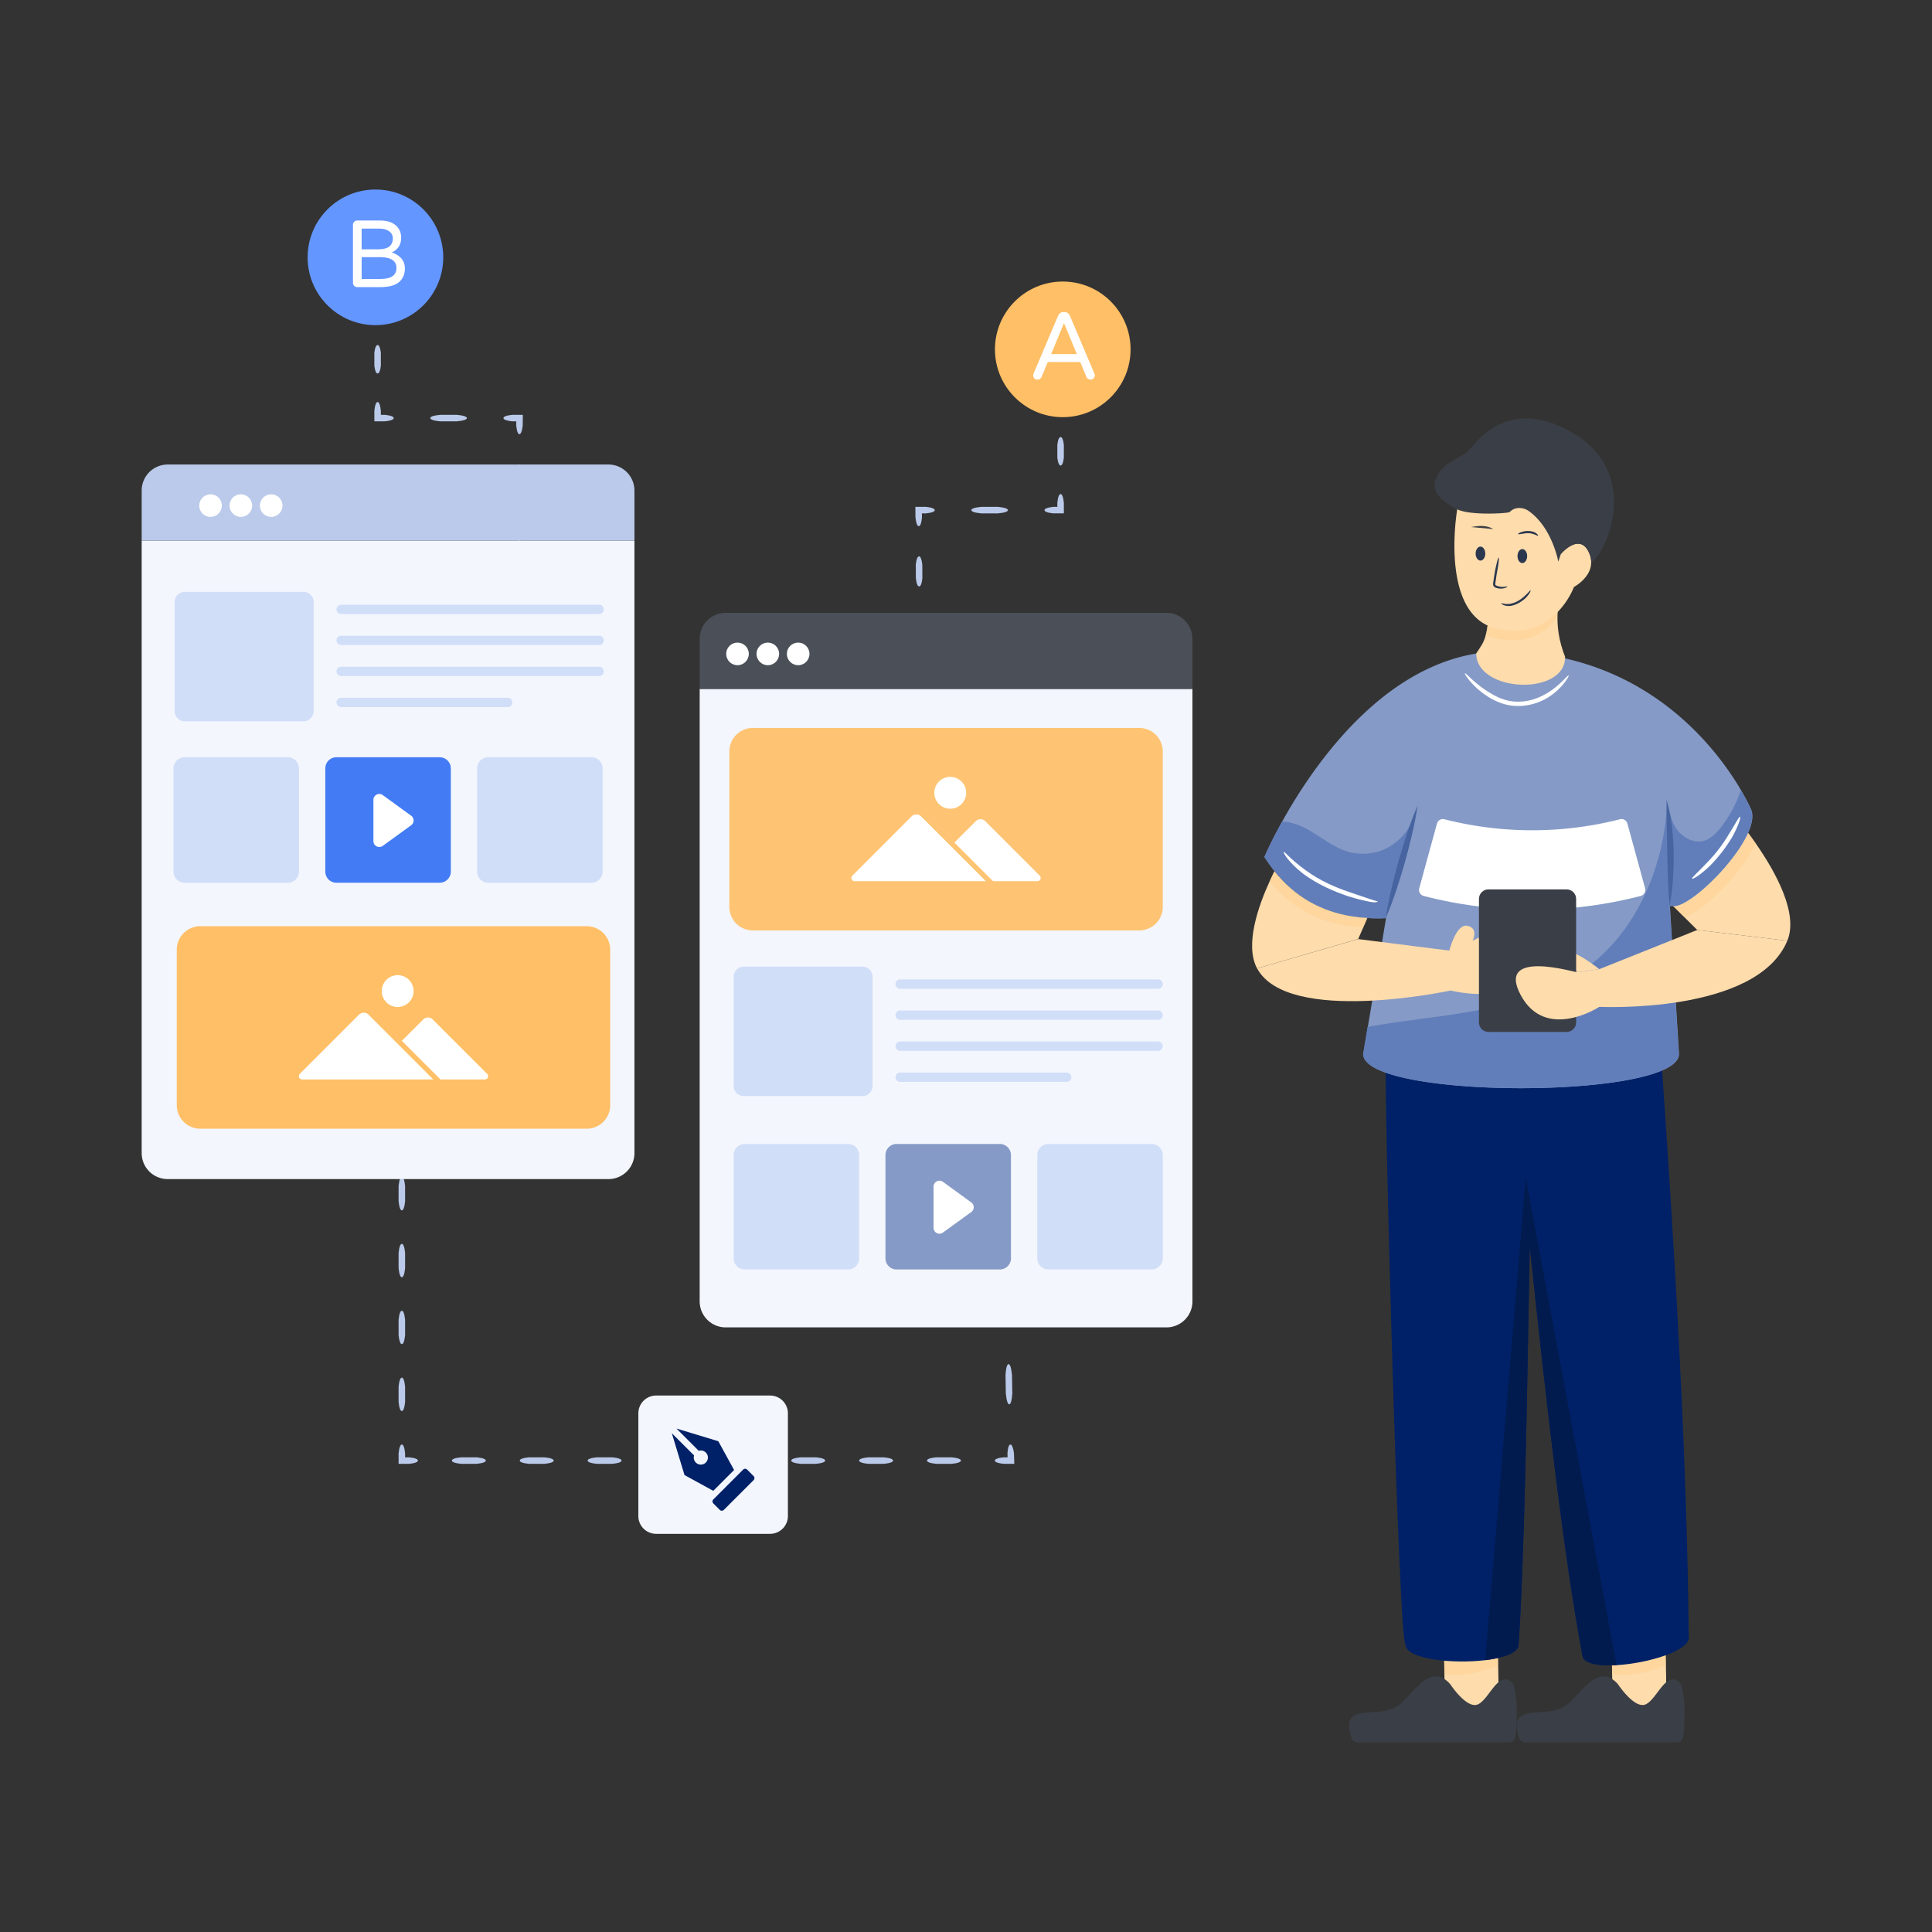
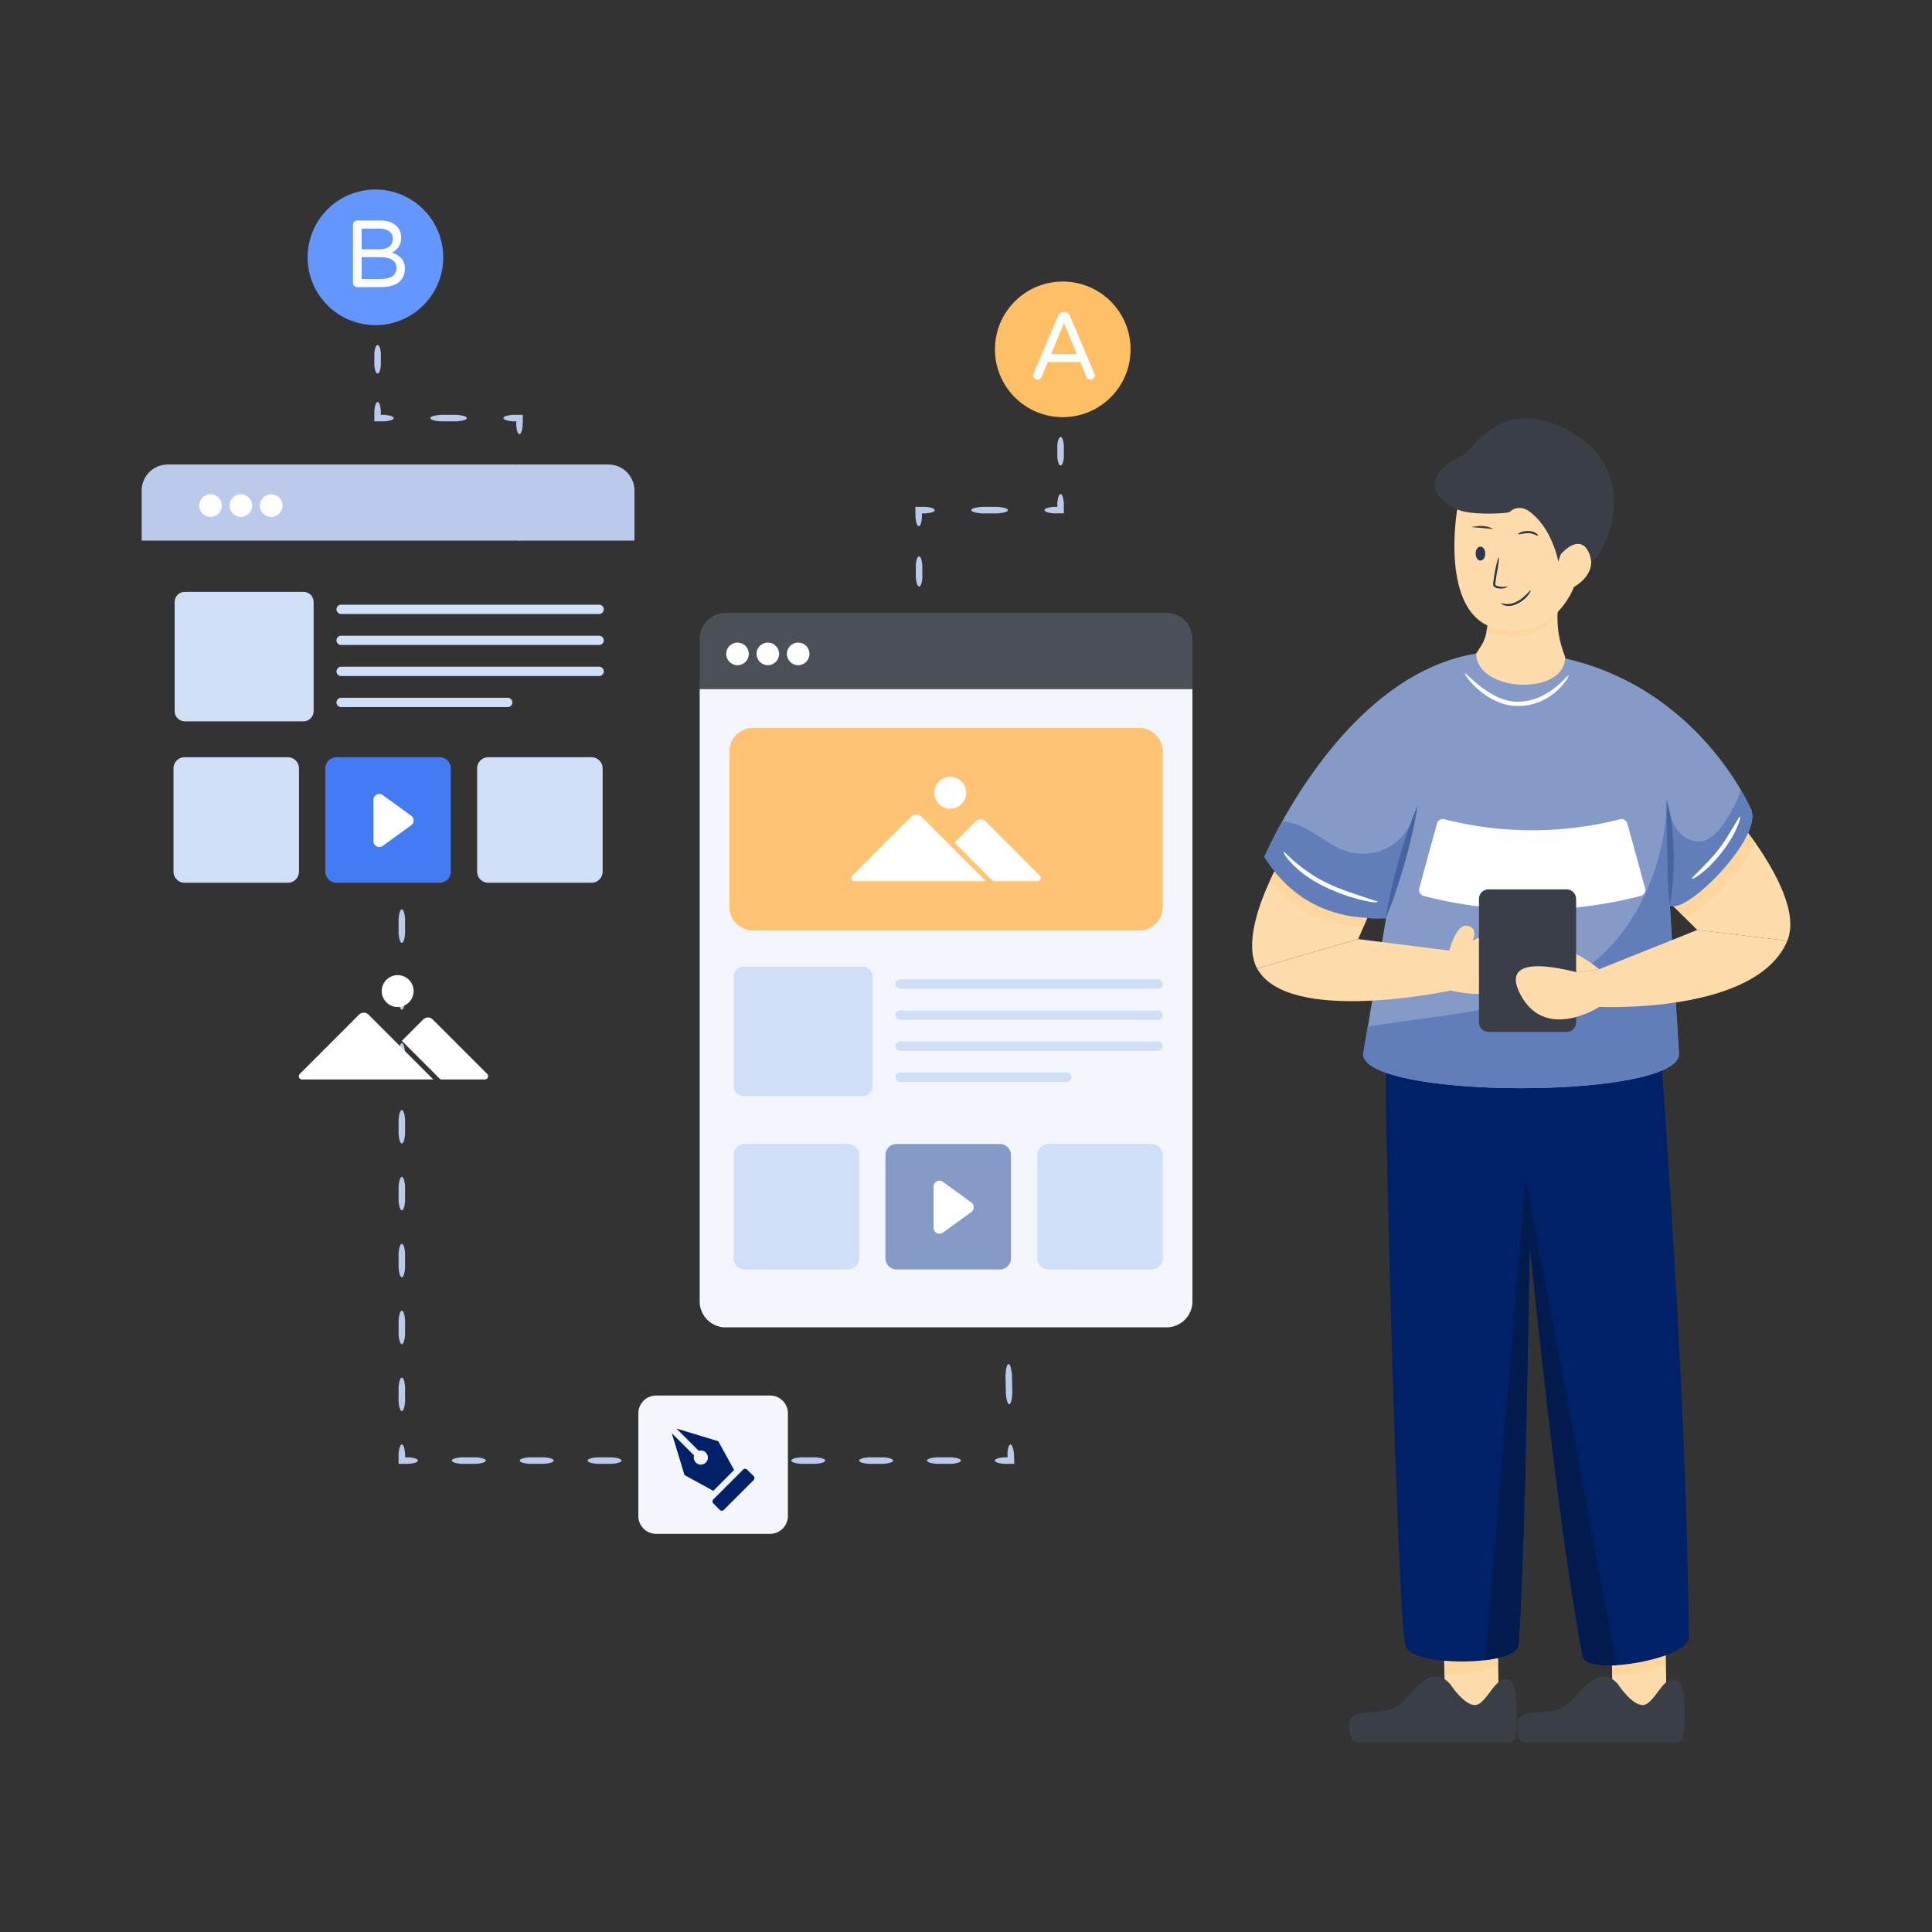
<svg xmlns="http://www.w3.org/2000/svg" viewBox="0 0 300 300" id="AbTesting">
  <rect x="0" y="0" width="300" height="300" fill="#333333" stroke="none" />
  <g fill="#000000" class="color000000 svgShape">
    <path fill="#fedcac" d="m258.726 263.944-5.223 3.583-3.037-1.337s-.075-2.505-.136-6.224c-.03-2.809-.076-5.314-.076-5.466 0-.38 7.804.076 8.168.198.152.045.228 1.76.258 3.826.076 3.066.046 5.146.046 5.42z" class="colorfec9ac svgShape" />
    <g opacity=".5" fill="#000000" class="color000000 svgShape">
      <path fill="#ffd190" d="M258.68 258.524a15.87 15.87 0 0 1-7.515 1.518c-.273-.015-.562-.03-.835-.076-.03-2.809-.076-5.314-.076-5.466 0-.38 7.804.076 8.168.198.152.045.228 1.76.258 3.826z" class="colorffab90 svgShape" />
    </g>
    <path fill="#3a3e46" d="M251.251 261.542s2.574 3.925 4.318 3.097c1.745-.83 3.05-5.133 5.147-3.49 1.055.826.96 6.592.625 8.615a.967.967 0 0 1-.964.806h-23.525a.972.972 0 0 1-.916-.63c-.356-.952-.823-2.722.267-3.47 1.527-1.046 4.755-.087 6.979-1.657s4.885-6.891 8.07-3.271z" class="color3a4146 svgShape" />
    <path fill="#fedcac" d="m232.68 263.944-5.222 3.583-3.036-1.337s-.076-2.505-.137-6.224c-.03-2.809-.076-5.314-.076-5.466 0-.38 7.804.076 8.168.198.152.045.228 1.76.258 3.826.076 3.066.046 5.146.046 5.42z" class="colorfec9ac svgShape" />
    <g opacity=".5" fill="#000000" class="color000000 svgShape">
      <path fill="#ffd190" d="M232.635 258.524a15.87 15.87 0 0 1-7.515 1.518c-.273-.015-.562-.03-.835-.076-.03-2.809-.076-5.314-.076-5.466 0-.38 7.804.076 8.168.198.152.045.228 1.76.258 3.826z" class="colorffab90 svgShape" />
    </g>
    <path fill="#3a3e46" d="M235.292 269.767c-.07.471-.482.802-.963.802h-23.52a.99.99 0 0 1-.922-.632c-.352-.953-.823-2.72.27-3.472 1.526-1.043 4.756-.08 6.984-1.655 2.217-1.565 4.876-6.893 8.067-3.271 0 0 2.569 3.933 4.314 3.1 1.746-.832 3.05-5.137 5.148-3.491 1.053.832.963 6.592.622 8.619z" class="color3a4146 svgShape" />
    <path fill="#002167" d="M218.248 255.366c0 2.242 7.209 3.052 12.391 2.423 2.906-.354 5.174-1.164 5.174-2.423.87-13.09 1.285-36.536 1.724-61.888 2.665 25.438 5.355 48.595 8.192 63.66.224 1.206 2.492 1.586 5.286 1.43 4.975-.293 11.598-2.302 11.21-4.449-.242-26.67-2.01-57.812-4.424-92.114l-42.571 1.724c-.492.354 1.932 91.706 3.018 91.637z" class="color003567 svgShape" />
    <path fill="#021b4f" d="m230.622 257.78.017.009c2.906-.354 5.174-1.164 5.174-2.423.87-13.09 1.285-36.536 1.724-61.888 2.665 25.438 5.355 48.595 8.192 63.66.224 1.206 2.492 1.586 5.286 1.43l.009-.008-14.109-75.707-6.293 74.927z" class="color022e4f svgShape" />
    <path fill="#fedcac" d="m277.533 146.081-13.987-1.676-1.986-1.976-2.208-2.187c4.134-3.833 7.235-8.74 9.07-14.368l.111-.161s1.947 2.167 4.074 5.217c3.14 4.505 6.682 10.937 4.926 15.151z" class="colorfec9ac svgShape" />
    <g opacity=".5" fill="#000000" class="color000000 svgShape">
      <path fill="#ffd190" d="M272.607 130.93c-1.917 4.586-8.248 10.747-11.047 11.5l-2.208-2.188c4.134-3.833 7.235-8.74 9.07-14.368l.111-.161s1.947 2.167 4.074 5.217z" class="colorffab90 svgShape" />
    </g>
    <path fill="#3a3e46" d="M244.537 106.55a12.827 12.827 0 0 1-8.974 2.558 12.827 12.827 0 0 1-8.296-4.273M215.179 142.571l2.488-11.603" class="color3a4146 svgShape" />
    <path fill="#859ac6" d="m259.844 140.683-.542-.01 1.415 22.987c0 7.084-49.024 7.084-49.024 0l.702-4.204 2.83-16.886h-.01c-.994.05-1.937.04-2.86-.02-.793-.04-1.575-.12-2.328-.241-4.926-.773-8.96-3.1-12.1-7.004v-.01a25.57 25.57 0 0 1-1.395-1.927c-.07-.1-.14-.19-.2-.29 0 0 .942-2.238 2.768-5.519 5.118-9.23 17.188-26.75 34.817-26.408 21.713.411 32.67 15.11 36.442 21.572 1.074 1.826 1.565 2.99 1.565 2.99 1.736 4.264-9.17 15.331-12.08 14.97z" class="color71c687 svgShape" />
    <path fill="#617eba" d="m219.007 128.03-3.793 14.54c-.993.05-1.936.04-2.86-.02-.792-.04-1.574-.12-2.327-.241-4.926-.773-8.96-3.1-12.1-7.004v-.01a25.57 25.57 0 0 1-1.395-1.927c-.07-.1-.14-.19-.2-.29 0 0 .942-2.238 2.768-5.519 1.455.06 2.95.662 4.235 1.405 1.996 1.154 3.822 2.659 6.03 3.301a8.335 8.335 0 0 0 5.579-.381 8.29 8.29 0 0 0 4.063-3.853zM259.804 140.683l-.542-.01 1.415 22.987c0 7.084-49.024 7.084-49.024 0l.702-4.204c5.97-1.084 12.04-1.555 17.99-2.76 6.472-1.303 12.944-3.571 17.89-7.936 6.622-5.84 10.295-15.271 10.616-24.1.451 1.444.682 3.09 1.625 4.264.943 1.174 2.478 1.996 3.943 1.665 1.194-.26 2.107-1.214 2.85-2.177a19.84 19.84 0 0 0 3.05-5.689c1.074 1.826 1.565 2.99 1.565 2.99 1.736 4.264-9.17 15.331-12.08 14.97z" class="color61ba76 svgShape" />
    <path fill="#ffffff" d="M254.767 139.125a67.464 67.464 0 0 1-33.693 0 .97.97 0 0 1-.692-1.194c.913-3.351 1.836-6.702 2.749-10.043a.945.945 0 0 1 1.154-.673 55.236 55.236 0 0 0 27.261 0 .94.94 0 0 1 1.154.673c.923 3.34 1.836 6.692 2.75 10.043a.972.972 0 0 1-.683 1.194z" class="colorffffff svgShape" />
    <path fill="#fedcac" d="m212.315 142.55-.642 1.484-.773 1.776-15.703 4.566c-1.946-3.633.201-9.703 1.957-13.536.25-.562.502-1.083.732-1.535 3.14 3.903 7.174 6.231 12.101 7.004.752.12 1.535.2 2.328.24z" class="colorfec9ac svgShape" />
    <g opacity=".5" fill="#000000" class="color000000 svgShape">
      <path fill="#ffd190" d="m212.315 142.55-.642 1.484c-.05 0-.1-.01-.15-.01-.794-.04-1.576-.13-2.329-.25-4.896-.763-8.91-3.07-12.04-6.934.25-.562.502-1.083.732-1.535 3.14 3.903 7.174 6.231 12.101 7.004.752.12 1.535.2 2.328.24z" class="colorffab90 svgShape" />
    </g>
    <path fill="#fedcac" d="M236.416 149.171c.21 7.526-11.148 4.636-11.148 4.636s-25.265 5.448-30.06-3.431l15.692-4.556 14.147 1.786s1.074-4.264 2.84-3.843c1.766.412.783 2.318.783 2.318s7.545-4.435 7.746 3.09zM243.028 101.998c.078 6.11-13.728 5.59-13.806-.521.742-1.152 1.166-1.636 1.478-2.837.176-.673.293-1.356.351-2.05l10.913-2.576c-.03.195-.05.38-.059.576-.234 2.508.166 4.978 1.123 7.408z" class="colorfec9ac svgShape" />
    <g opacity=".5" fill="#000000" class="color000000 svgShape">
-       <path fill="#ffd190" d="M241.964 94.014c-.03.195-.05.38-.059.576l-.088.498c.05 1.794-4.254 6.104-11.117 3.552.176-.673.293-1.356.351-2.05l10.913-2.576z" class="colorffab90 svgShape" />
+       <path fill="#ffd190" d="M241.964 94.014l-.088.498c.05 1.794-4.254 6.104-11.117 3.552.176-.673.293-1.356.351-2.05l10.913-2.576z" class="colorffab90 svgShape" />
    </g>
    <path fill="#fedcac" d="M232.433 97.618c8.933 2.017 11.968-6.476 11.968-6.476s2.596-1.371 2.673-3.708c.026-.483-.069-1.017-.319-1.587-1.457-3.285-4.38.173-4.38.173s-3.51-13.435-6.743-13.219c-3.242.224-8.925 5.286-9.218 5.596a5.996 5.996 0 0 0-.138.69c-.517 3.208-1.949 16.711 6.157 18.53z" class="colorfec9ac svgShape" />
    <path fill="#3a3e46" d="M226.276 79.087c1.888.932 7.07.664 7.933.483a.666.666 0 0 0 .336-.169c.747-.722 1.996-.648 2.843-.047 3.655 2.592 4.582 7.856 4.582 7.856l.405-1.19s2.923-3.458 4.38-.173c.25.57.345 1.104.32 1.587h.008c3.061-2.553 7.14-14.047-2.483-19.97-10.09-6.21-15.168.965-16.462 2.396-1.293 1.432-4.596 1.923-5.303 4.916-.457 1.94 1.606 3.406 3.44 4.311z" class="color3a4146 svgShape" />
    <path fill="#2b374f" d="M234.061 91.082c.014.029-.103.133-.397.228a2.176 2.176 0 0 1-1.38-.047c-.114-.045-.292-.113-.382-.303-.076-.18-.054-.333-.04-.452l.112-.748c.07-.502.151-.998.25-1.484.249-1.15.421-1.71.493-1.696s.026.598-.162 1.759c-.1.49-.18.978-.247 1.464l-.11.73c-.026.283-.027.33.209.417.505.212.941.19 1.216.164.28-.031.422-.07.438-.032zM237.665 91.676c.05.023-.1.528-.826 1.242-.641.564-1.4 1.018-2.273 1.166-1.067.104-1.493-.377-1.441-.402.036-.089.473.223 1.39.07.772-.128 1.503-.556 2.099-1.084.719-.621.976-1.042 1.051-.992z" class="color4f2d2b svgShape" />
-     <ellipse cx="236.386" cy="86.347" fill="#2b374f" rx=".75" ry="1.087" class="color4f2d2b svgShape" />
    <ellipse cx="229.885" cy="85.963" fill="#2b374f" rx=".75" ry="1.087" class="color4f2d2b svgShape" />
    <path fill="#3a3e46" d="M231.88 82.153c-.501-.313-1.097-.452-1.687-.477-.59-.025-1.18.06-1.761.165" class="color3a4146 svgShape" />
    <path fill="#2b374f" d="M238.832 83.19c-.056.061-.28-.136-.812-.286-.447-.147-.935-.144-1.41-.05-.566.087-.86.15-.886.074-.023-.062.224-.247.822-.405.51-.1 1.063-.109 1.578.062.603.242.758.568.708.605z" class="color4f2d2b svgShape" />
    <path fill="#ffffff" d="M199.327 132.293c.143-.12 1.032 1.132 3.474 2.88 2.052 1.506 4.403 2.572 6.83 3.385 1.424.505 2.51.84 3.226 1.09.7.261 1.056.27 1.07.346.019.072-.405.202-1.171.043-.75-.14-1.87-.386-3.34-.842-2.468-.827-4.886-1.92-7.012-3.479-2.465-1.922-3.172-3.373-3.077-3.423z" class="colorffffff svgShape" />
    <path fill="#fedcac" d="M244.923 150.973c.07-.11-2.438-1.345-1.876-2.81.562-1.454 5.298 2.328 5.298 2.328l-3.422.482z" class="colorfec9ac svgShape" />
    <path fill="#3a3e46" d="M229.651 139.585v19.178c0 .81.656 1.474 1.475 1.474h12.132c.82 0 1.483-.664 1.483-1.474v-19.178c0-.819-.664-1.483-1.483-1.483h-12.132c-.82 0-1.475.664-1.475 1.483z" class="color3a4146 svgShape" />
    <path fill="#fedcac" d="m248.345 150.491 15.201-6.086 13.987 1.676c-4.776 11.469-29.188 10.26-29.188 10.26s-8.328 5.448-12.221-1.847c-3.893-7.294 8.72-3.41 8.8-3.521" class="colorfec9ac svgShape" />
    <path fill="#4764a0" d="M259.26 140.67c-.274-2.771-.303-5.516-.37-8.257-.04-2.745-.111-5.469-.113-8.25.787 2.676 1.044 5.466 1.112 8.23.036 2.77-.118 5.54-.63 8.276zM215.18 142.572c.447-3.025 1.184-5.968 1.993-8.891.838-2.915 1.749-5.81 2.954-8.62-.444 3.026-1.181 5.969-1.992 8.891-.84 2.915-1.751 5.809-2.954 8.62z" class="color47a05a svgShape" />
    <path fill="#ffffff" d="M262.75 136.437c-.099-.13.748-.836 2.255-2.427a23.048 23.048 0 0 0 3.402-4.392c1.162-1.856 1.635-2.851 1.788-2.786.119.045-.12 1.154-1.211 3.131a23.724 23.724 0 0 1-3.5 4.52c-1.643 1.552-2.658 2.06-2.733 1.954zM227.471 104.552c.06-.048.365.258.99.838.629.572 1.585 1.43 3.05 2.286 1.222.748 2.575 1.248 3.988 1.275 1.408.043 2.825-.307 4.079-.962 1.498-.757 2.433-1.65 3.041-2.234.606-.596.892-.92.957-.873.054.038-.12.444-.658 1.14a9.802 9.802 0 0 1-3.03 2.563c-1.349.705-2.876 1.085-4.41 1.038-1.541-.028-3.038-.585-4.314-1.37-1.504-.953-2.433-1.92-2.994-2.587-.557-.678-.754-1.071-.699-1.114z" class="colorffffff svgShape" />
    <path fill="#bbcaea" d="M80.607 81.448c.215-.002.411.22.505.67l.022 1.139c-.076.456-.251.639-.46.688-.224.052-.444-.211-.548-.657l-.022-1.158c.089-.455.277-.68.503-.682zM80.623 72.104c.215 0 .408.42.493 1.266l-.01 2.148c-.093.844-.29 1.262-.51 1.26-.22 0-.408-.42-.499-1.264l.01-2.15c.099-.844.29-1.262.516-1.26zM78.174 64.917c0-.215.447-.41 1.35-.5h1.66l-.016 1.656c-.097.902-.296 1.347-.516 1.345-.22-.002-.406-.45-.493-1.354l.006-.573v-.065h-.64c-.904-.094-1.35-.283-1.35-.51zM66.814 64.917c0-.215.508-.41 1.535-.5h2.61c1.027.09 1.535.285 1.535.505 0 .22-.508.41-1.534.505h-2.611c-1.027-.095-1.535-.284-1.535-.51zM58.639 62.422c.215 0 .41.447.499 1.352v.644h.645c.903.089 1.35.284 1.35.504 0 .22-.447.41-1.35.505h-1.654v-1.653c.095-.905.284-1.352.51-1.352zM58.639 53.574c.215 0 .41.396.499 1.196v2.033c-.09.8-.284 1.195-.505 1.195-.22 0-.41-.396-.504-1.195V54.77c.095-.8.284-1.196.51-1.196zM58.639 46.65c.215 0 .41.224.499.676v1.149c-.09.452-.284.675-.505.675-.22 0-.41-.223-.504-.675v-1.149c.095-.452.284-.676.51-.676z" class="colorbbcaea svgShape" />
    <circle cx="58.296" cy="39.959" r="10.53" fill="#6496ff" class="color64d3ff svgShape" />
    <path fill="#ffffff" d="M55 44.388a.648.648 0 0 1-.192-.475v-8.992A.67.67 0 0 1 55 34.44a.633.633 0 0 1 .475-.2h3.496c1.057 0 1.874.242 2.452.725.577.485.866 1.137.866 1.956 0 .573-.135 1.05-.407 1.43s-.62.664-1.045.852c.593.187 1.08.489 1.46.903.38.415.57.938.57 1.57 0 .91-.306 1.62-.918 2.134s-1.576.77-2.89.77h-3.584a.648.648 0 0 1-.475-.192zm3.616-5.675c.878 0 1.496-.147 1.851-.444.356-.296.533-.711.533-1.244 0-.464-.19-.834-.57-1.112-.38-.276-.901-.414-1.563-.414h-2.71v3.214h2.459zm.311 4.608c.957 0 1.637-.148 2.036-.445.4-.296.6-.715.6-1.258 0-1.126-.873-1.69-2.621-1.69h-2.785v3.393h2.77z" class="colorffffff svgShape" />
    <path fill="#bbcaea" d="M142.725 95.737c.215.002.409.227.493.682l-.022 1.157c-.1.447-.325.71-.549.658-.209-.05-.378-.232-.46-.688l.022-1.14c.1-.449.29-.67.516-.669zM142.71 86.39c.214 0 .41.417.504 1.262l.01 2.148c-.085.845-.278 1.264-.499 1.265-.22.002-.411-.416-.51-1.26l-.01-2.149c.091-.846.278-1.264.504-1.265zM145.147 79.216c0 .216-.447.41-1.35.5h-.641v.063l.006.574c-.081.904-.272 1.352-.493 1.354-.22.002-.413-.443-.516-1.345l-.015-1.656h1.659c.903.095 1.35.284 1.35.51zM156.507 79.216c0 .216-.507.41-1.535.5h-2.61c-1.027-.09-1.535-.284-1.535-.505 0-.22.508-.41 1.535-.505h2.61c1.028.095 1.535.284 1.535.51zM164.693 76.711c.215 0 .41.447.5 1.351v1.653h-1.655c-.903-.089-1.35-.283-1.35-.504 0-.22.447-.41 1.35-.505h.645v-.644c.095-.904.284-1.35.51-1.35zM164.693 67.863c.215 0 .41.396.5 1.196v2.033c-.09.8-.285 1.195-.505 1.195-.22 0-.41-.395-.505-1.195V69.06c.095-.8.284-1.196.51-1.196zM164.693 60.94c.215 0 .41.223.5.675v1.15c-.09.45-.285.674-.505.674-.22 0-.41-.223-.505-.675v-1.15c.095-.451.284-.675.51-.675zM156.664 205.57c-.215-.009-.402-.241-.463-.706.024-.39.053-.779.109-1.184.137-.458.487-.736.671-.578.167.146.296.276.328.72-.05.354-.078.73-.101 1.104-.121.438-.318.654-.544.644zM156.712 218.061c-.216.005-.42-.55-.528-1.678l-.05-2.873c.07-1.13.256-1.691.476-1.693.221-.002.42.555.533 1.68l.05 2.866c-.076 1.13-.255 1.693-.481 1.698zM154.481 226.794c0-.216.447-.41 1.35-.5h.628l-.002-.048-.02-.575c.058-.906.237-1.36.457-1.366.22-.007.425.433.551 1.33l.055 1.668h-1.669c-.903-.094-1.35-.283-1.35-.51zM143.942 226.794c0-.216.471-.41 1.424-.5h2.422c.952.09 1.424.284 1.424.505s-.472.41-1.424.504h-2.422c-.953-.094-1.424-.283-1.424-.51zM133.403 226.794c0-.216.471-.41 1.424-.5h2.422c.952.09 1.423.284 1.423.505s-.47.41-1.423.504h-2.422c-.953-.094-1.424-.283-1.424-.51zM122.863 226.794c0-.216.472-.41 1.425-.5h2.422c.952.09 1.423.284 1.423.505s-.471.41-1.423.504h-2.422c-.953-.094-1.425-.283-1.425-.51zM112.324 226.794c0-.216.472-.41 1.425-.5h2.421c.953.09 1.424.284 1.424.505s-.471.41-1.424.504h-2.421c-.953-.094-1.425-.283-1.425-.51zM101.785 226.794c0-.216.471-.41 1.424-.5h2.422c.952.09 1.424.284 1.424.505s-.472.41-1.424.504h-2.422c-.953-.094-1.424-.283-1.424-.51zM91.246 226.794c0-.216.471-.41 1.424-.5h2.422c.952.09 1.423.284 1.423.505s-.47.41-1.423.504H92.67c-.953-.094-1.424-.283-1.424-.51zM80.707 226.794c0-.216.47-.41 1.424-.5h2.422c.952.09 1.423.284 1.423.505s-.471.41-1.423.504H82.13c-.953-.094-1.424-.283-1.424-.51zM70.167 226.794c0-.216.472-.41 1.425-.5h2.422c.952.09 1.423.284 1.423.505s-.471.41-1.423.504h-2.422c-.953-.094-1.425-.283-1.425-.51zM62.403 224.299c.215 0 .41.447.5 1.351v.645h.644c.903.089 1.35.283 1.35.504s-.447.41-1.35.504h-1.654v-1.653c.095-.904.284-1.351.51-1.351zM62.403 213.913c.215 0 .41.464.5 1.403v2.387c-.09.939-.285 1.403-.505 1.403-.221 0-.41-.464-.505-1.403v-2.387c.095-.939.284-1.403.51-1.403zM62.403 203.527c.215 0 .41.464.5 1.403v2.387c-.09.938-.285 1.403-.505 1.403-.221 0-.41-.465-.505-1.403v-2.387c.095-.939.284-1.403.51-1.403zM62.403 193.14c.215 0 .41.465.5 1.404v2.387c-.09.938-.285 1.402-.505 1.402-.221 0-.41-.464-.505-1.402v-2.387c.095-.94.284-1.403.51-1.403zM62.403 182.754c.215 0 .41.465.5 1.404v2.387c-.09.938-.285 1.402-.505 1.402-.221 0-.41-.464-.505-1.402v-2.387c.095-.94.284-1.404.51-1.404zM62.403 172.368c.215 0 .41.465.5 1.404v2.387c-.09.938-.285 1.402-.505 1.402-.221 0-.41-.464-.505-1.402v-2.387c.095-.94.284-1.404.51-1.404zM62.403 161.982c.215 0 .41.464.5 1.404v2.386c-.09.939-.285 1.403-.505 1.403-.221 0-.41-.464-.505-1.403v-2.386c.095-.94.284-1.404.51-1.404zM62.403 151.596c.215 0 .41.464.5 1.403v2.387c-.09.938-.285 1.403-.505 1.403-.221 0-.41-.465-.505-1.403V153c.095-.939.284-1.403.51-1.403zM62.403 141.21c.215 0 .41.464.5 1.403V145c-.09.938-.285 1.403-.505 1.403-.221 0-.41-.465-.505-1.403v-2.387c.095-.939.284-1.403.51-1.403zM62.403 133.517c.215 0 .41.223.5.675v1.15c-.09.45-.285.675-.505.675-.221 0-.41-.224-.505-.676v-1.149c.095-.452.284-.675.51-.675z" class="colorbbcaea svgShape" />
-     <path fill="#f3f6fd" d="M98.517 83.945v95.103a4.041 4.041 0 0 1-4.04 4.04H26.04a4.036 4.036 0 0 1-4.04-4.04V83.945h76.517z" class="colorf3f6fd svgShape" />
    <path fill="#bbcaea" d="M98.517 76.17v7.775H22v-7.774a4.041 4.041 0 0 1 4.04-4.04h68.437a4.046 4.046 0 0 1 4.04 4.04z" class="colorbbcaea svgShape" />
    <circle cx="42.109" cy="78.509" r="1.756" fill="#ffffff" class="colorffffff svgShape" />
    <circle cx="37.399" cy="78.509" r="1.756" fill="#ffffff" class="colorffffff svgShape" />
    <circle cx="32.689" cy="78.509" r="1.756" fill="#ffffff" class="colorffffff svgShape" />
    <path fill="#d1def8" d="M48.7 93.484v16.94c0 .873-.711 1.584-1.584 1.584h-18.41a1.587 1.587 0 0 1-1.584-1.583V93.484c0-.88.712-1.584 1.584-1.584h18.41c.873 0 1.584.704 1.584 1.584zM79.56 109.078c0 .398-.322.72-.72.72H52.977a.725.725 0 0 1-.726-.72c0-.398.329-.727.726-.727H78.84c.398 0 .72.329.72.727zM93.753 99.437c0 .398-.321.719-.719.719H52.977c-.397 0-.726-.321-.726-.72s.329-.719.726-.719h40.057c.398 0 .72.322.72.72zM52.25 94.616c0-.398.33-.72.727-.72h40.057c.398 0 .72.322.72.72a.725.725 0 0 1-.72.727H52.977a.732.732 0 0 1-.726-.727zM93.753 104.257c0 .398-.321.72-.719.72H52.977c-.397 0-.726-.322-.726-.72s.329-.727.726-.727h40.057c.398 0 .72.33.72.727zM46.428 119.313v16.031c0 .954-.774 1.728-1.727 1.728H28.669a1.728 1.728 0 0 1-1.728-1.728v-16.031c0-.954.774-1.728 1.728-1.728H44.7c.953 0 1.727.774 1.727 1.728z" class="colord1dcf8 svgShape" />
    <path fill="#427bf4" d="M70.002 119.313v16.031c0 .954-.774 1.728-1.728 1.728H52.243a1.728 1.728 0 0 1-1.728-1.728v-16.031c0-.954.774-1.728 1.728-1.728h16.031c.954 0 1.728.774 1.728 1.728z" class="color42c1f4 svgShape" />
    <path fill="#d1def8" d="M93.576 119.313v16.031c0 .954-.774 1.728-1.728 1.728H75.816a1.728 1.728 0 0 1-1.727-1.728v-16.031c0-.954.774-1.728 1.727-1.728h16.032c.954 0 1.728.774 1.728 1.728z" class="colord1dcf8 svgShape" />
    <path fill="#ffffff" d="m63.847 128.146-4.412 3.201a.916.916 0 0 1-1.453-.74v-6.409a.916.916 0 0 1 1.453-.74l4.412 3.209a.92.92 0 0 1 0 1.48z" class="colorffffff svgShape" />
-     <path fill="#ffbf66" d="M91.099 175.266H31.104a3.653 3.653 0 0 1-3.654-3.653v-24.138a3.653 3.653 0 0 1 3.654-3.653h59.995a3.653 3.653 0 0 1 3.653 3.653v24.138a3.653 3.653 0 0 1-3.653 3.653z" class="colorffd964 svgShape" />
    <path fill="#ffffff" d="M75.295 167.618h-6.9l-5.997-5.998 3.317-3.317c.41-.41 1.068-.41 1.478 0l8.46 8.46a.502.502 0 0 1-.358.855zM67.286 167.62H46.907a.503.503 0 0 1-.356-.859l9.195-9.204a1.05 1.05 0 0 1 1.48 0l10.06 10.063zM64.223 153.944a2.473 2.473 0 0 1-4.945 0 2.473 2.473 0 1 1 4.945 0z" class="colorffffff svgShape" />
    <path fill="#f3f6fd" d="M108.645 106.973v95.103a4.041 4.041 0 0 0 4.04 4.04h68.437a4.036 4.036 0 0 0 4.04-4.04v-95.103h-76.517z" class="colorf3f6fd svgShape" />
    <path fill="#fec473" d="M176.902 144.478h-59.996a3.653 3.653 0 0 1-3.653-3.653v-24.138a3.653 3.653 0 0 1 3.653-3.653h59.996a3.653 3.653 0 0 1 3.653 3.653v24.138a3.653 3.653 0 0 1-3.653 3.653z" class="colorfe7b73 svgShape" />
    <path fill="#4a4f58" d="M108.645 99.2v7.773h76.517V99.2a4.041 4.041 0 0 0-4.04-4.04h-68.437a4.046 4.046 0 0 0-4.04 4.04z" class="color4a5258 svgShape" />
    <circle cx="114.518" cy="101.537" r="1.756" fill="#ffffff" class="colorffffff svgShape" />
    <circle cx="119.228" cy="101.537" r="1.756" fill="#ffffff" class="colorffffff svgShape" />
    <circle cx="123.938" cy="101.537" r="1.756" fill="#ffffff" class="colorffffff svgShape" />
    <path fill="#ffffff" d="M161.097 136.83h-6.9l-5.997-5.998 3.318-3.317c.41-.41 1.068-.41 1.477 0l8.46 8.46a.502.502 0 0 1-.358.855zM153.088 136.831H132.71a.503.503 0 0 1-.356-.858l9.194-9.204a1.05 1.05 0 0 1 1.481 0l10.06 10.062zM150.025 123.156a2.473 2.473 0 0 1-4.945 0 2.473 2.473 0 1 1 4.945 0z" class="colorffffff svgShape" />
    <path fill="#d1def8" d="M135.498 151.677v16.94c0 .873-.711 1.585-1.583 1.585h-18.41a1.587 1.587 0 0 1-1.584-1.584v-16.941c0-.88.711-1.584 1.584-1.584h18.41c.872 0 1.583.704 1.583 1.584zM166.358 167.27c0 .399-.322.72-.72.72h-25.862a.725.725 0 0 1-.727-.72c0-.397.329-.726.727-.726h25.862c.398 0 .72.33.72.727zM180.552 157.63c0 .398-.322.719-.72.719h-40.056c-.398 0-.727-.321-.727-.72s.329-.718.727-.718h40.056c.398 0 .72.32.72.719zM139.049 152.81c0-.399.329-.72.727-.72h40.056c.398 0 .72.321.72.72a.725.725 0 0 1-.72.726h-40.056a.732.732 0 0 1-.727-.727zM180.552 162.45c0 .398-.322.72-.72.72h-40.056c-.398 0-.727-.322-.727-.72s.329-.727.727-.727h40.056c.398 0 .72.33.72.727zM133.407 179.364v16.031c0 .954-.774 1.728-1.727 1.728h-16.032a1.728 1.728 0 0 1-1.727-1.728v-16.031c0-.954.774-1.728 1.727-1.728h16.032c.953 0 1.727.774 1.727 1.728z" class="colord1dcf8 svgShape" />
    <path fill="#859ac6" d="M156.981 179.364v16.031c0 .954-.774 1.728-1.727 1.728h-16.032a1.728 1.728 0 0 1-1.728-1.728v-16.031c0-.954.774-1.728 1.728-1.728h16.032c.953 0 1.727.774 1.727 1.728z" class="color71c687 svgShape" />
    <path fill="#d1def8" d="M180.555 179.364v16.031c0 .954-.774 1.728-1.728 1.728h-16.031a1.728 1.728 0 0 1-1.728-1.728v-16.031c0-.954.774-1.728 1.728-1.728h16.031c.954 0 1.728.774 1.728 1.728z" class="colord1dcf8 svgShape" />
    <path fill="#ffffff" d="m150.826 188.197-4.412 3.201a.916.916 0 0 1-1.452-.74v-6.409a.916.916 0 0 1 1.452-.74l4.412 3.208a.92.92 0 0 1 0 1.48z" class="colorffffff svgShape" />
    <path fill="#f3f6fd" d="M119.582 238.173h-17.696a2.763 2.763 0 0 1-2.763-2.763v-15.948a2.763 2.763 0 0 1 2.763-2.763h17.696a2.763 2.763 0 0 1 2.763 2.763v15.948a2.763 2.763 0 0 1-2.763 2.763z" class="colorf3f6fd svgShape" />
    <path fill="#002167" d="m116.016 228.202 1.005 1.004a.442.442 0 0 1 0 .625l-4.624 4.624a.443.443 0 0 1-.627.002l-1.004-1.005a.443.443 0 0 1 .002-.627l4.623-4.624a.442.442 0 0 1 .625 0zM111.538 223.793l2.45 4.467-3.233 3.234-4.467-2.45-1.97-6.497.001-.002 3.457 3.457a1.097 1.097 0 1 0 .722-.723l-3.456-3.456 6.496 1.97z" class="color003567 svgShape" />
    <circle cx="165.025" cy="54.248" r="10.53" fill="#ffbf66" class="colorffd964 svgShape" />
    <path fill="#ffffff" d="M160.616 58.75a.658.658 0 0 1-.185-.474c0-.078.024-.178.073-.296l3.779-8.918c.079-.178.189-.323.333-.438a.822.822 0 0 1 .526-.17h.147c.208 0 .383.057.527.17.142.115.254.26.333.438l3.777 8.918a.8.8 0 0 1 .074.296.658.658 0 0 1-.184.474.64.64 0 0 1-.482.193.705.705 0 0 1-.638-.415l-.962-2.31h-5.036l-.964 2.31c-.059.129-.146.23-.26.303s-.238.112-.377.112a.64.64 0 0 1-.481-.193zm2.6-3.762h4l-2-4.816-2 4.816z" class="colorffffff svgShape" />
  </g>
</svg>